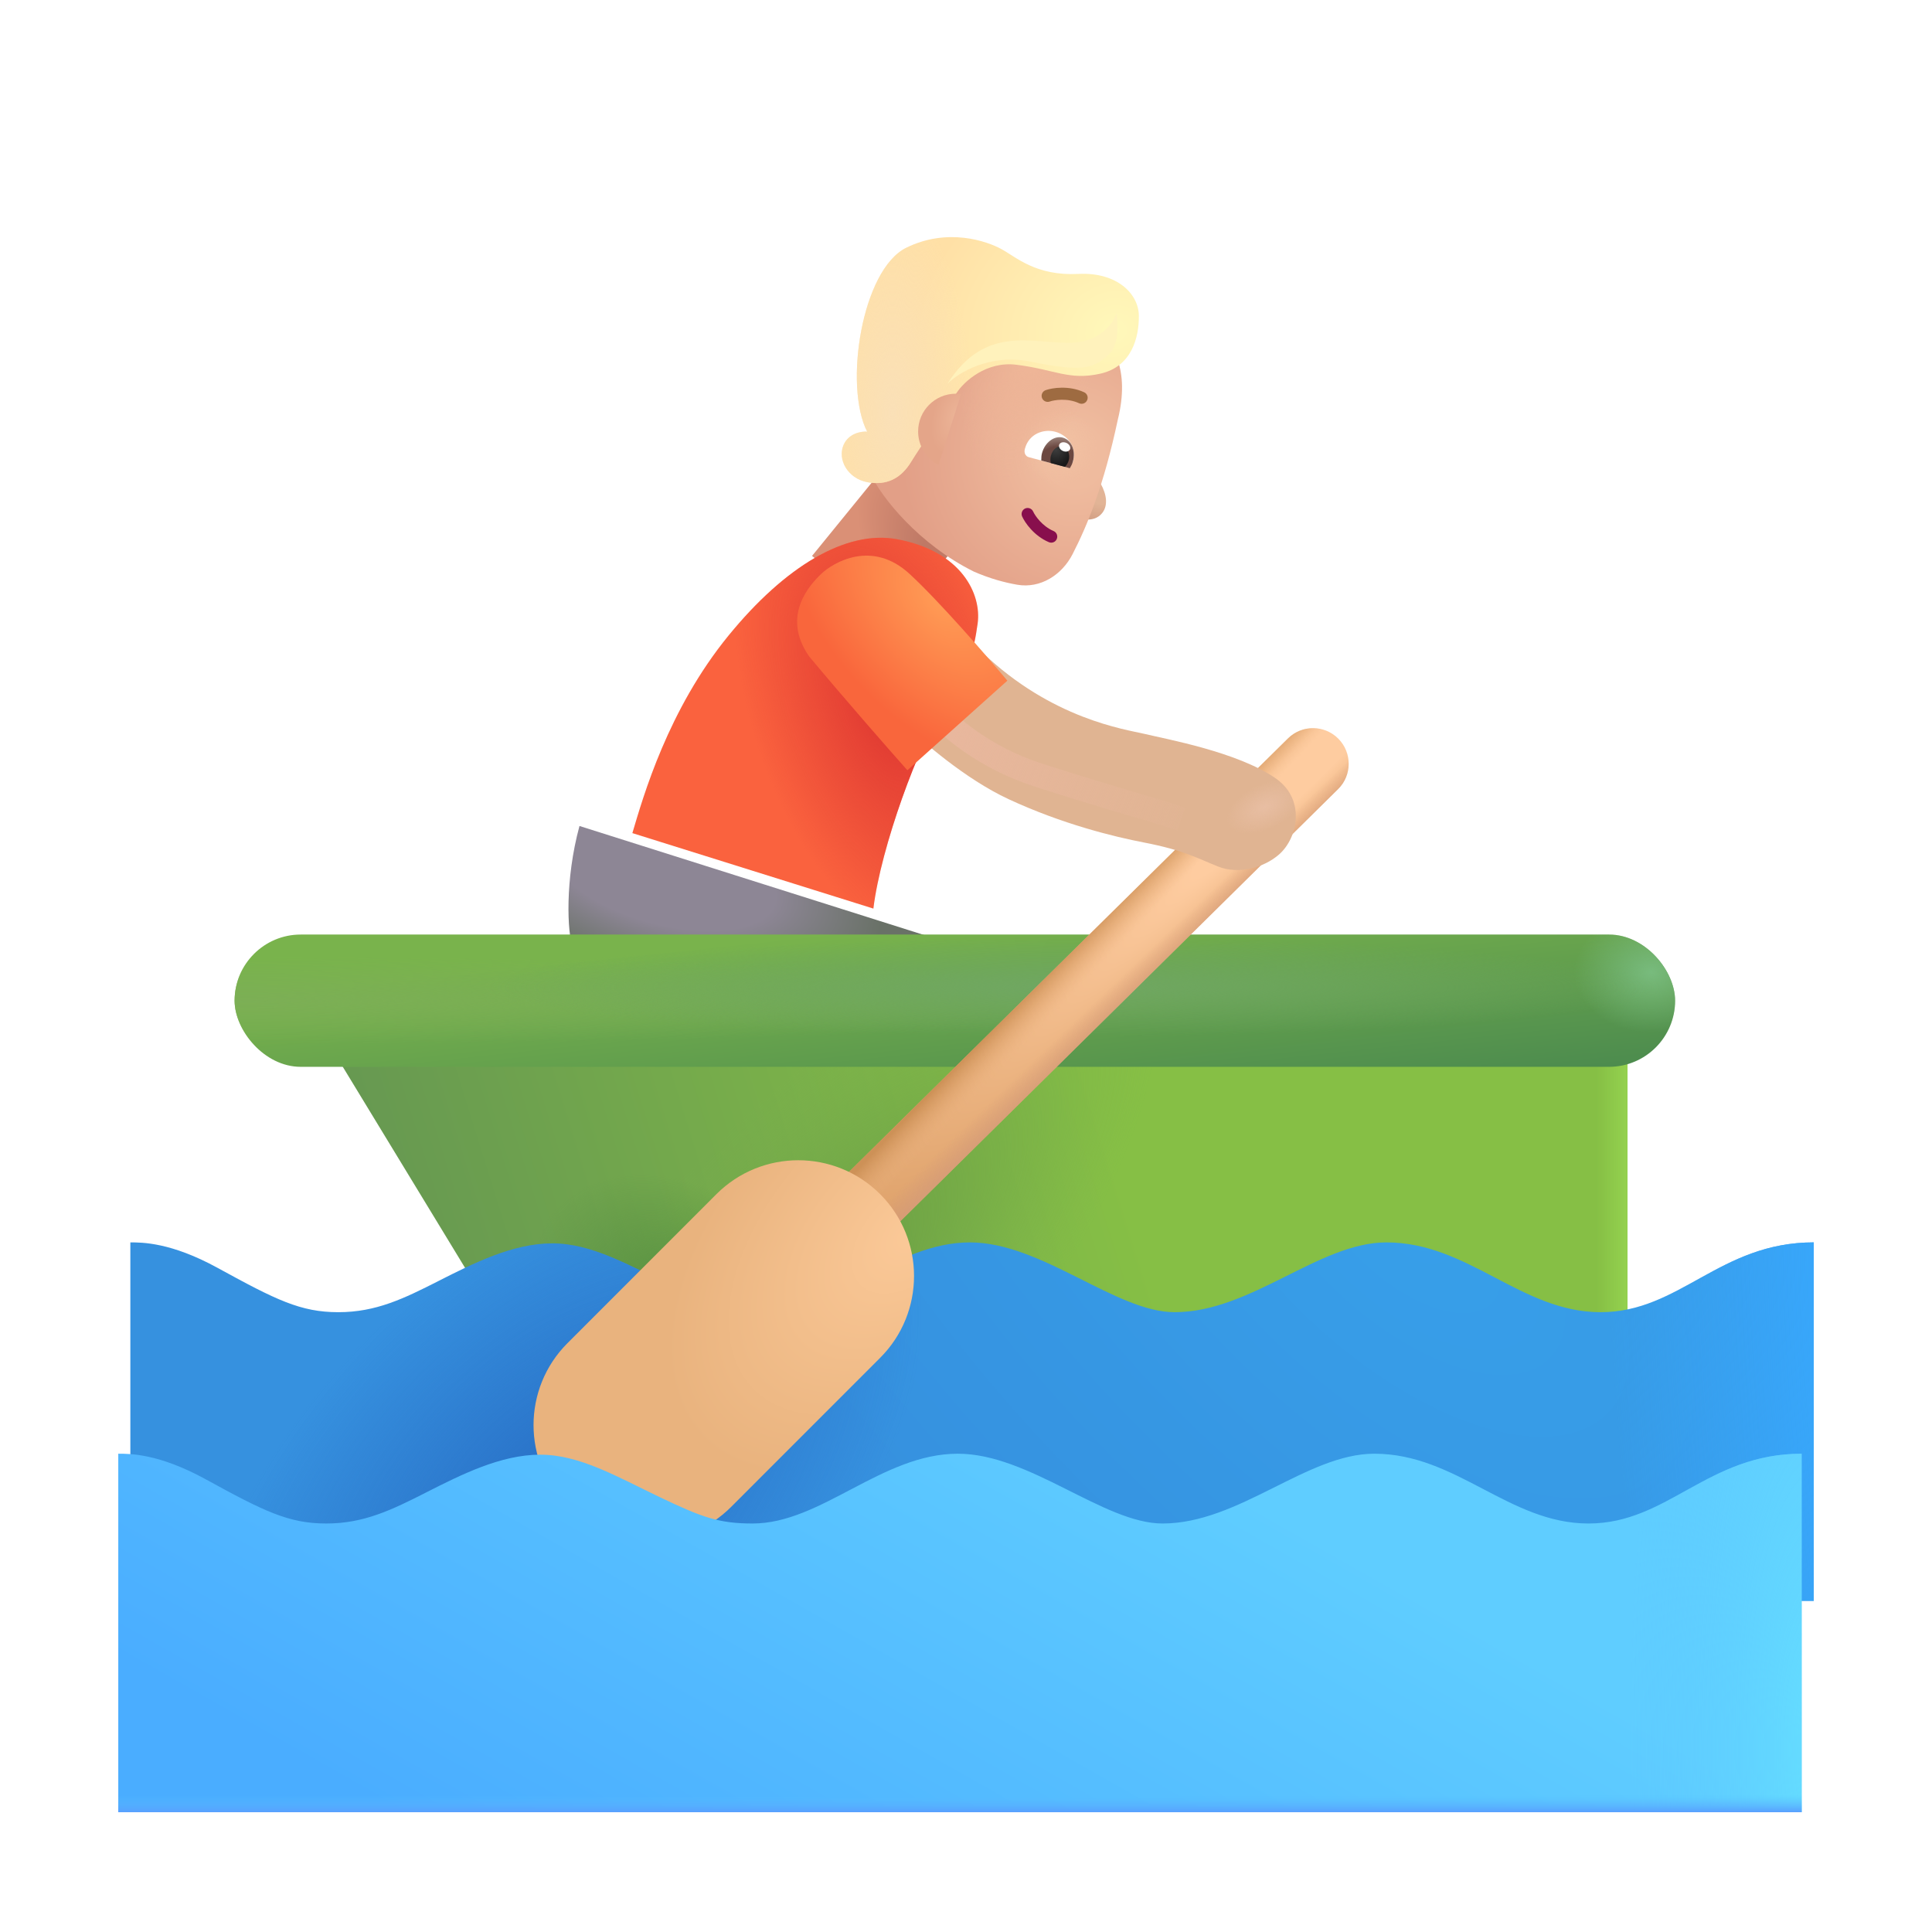
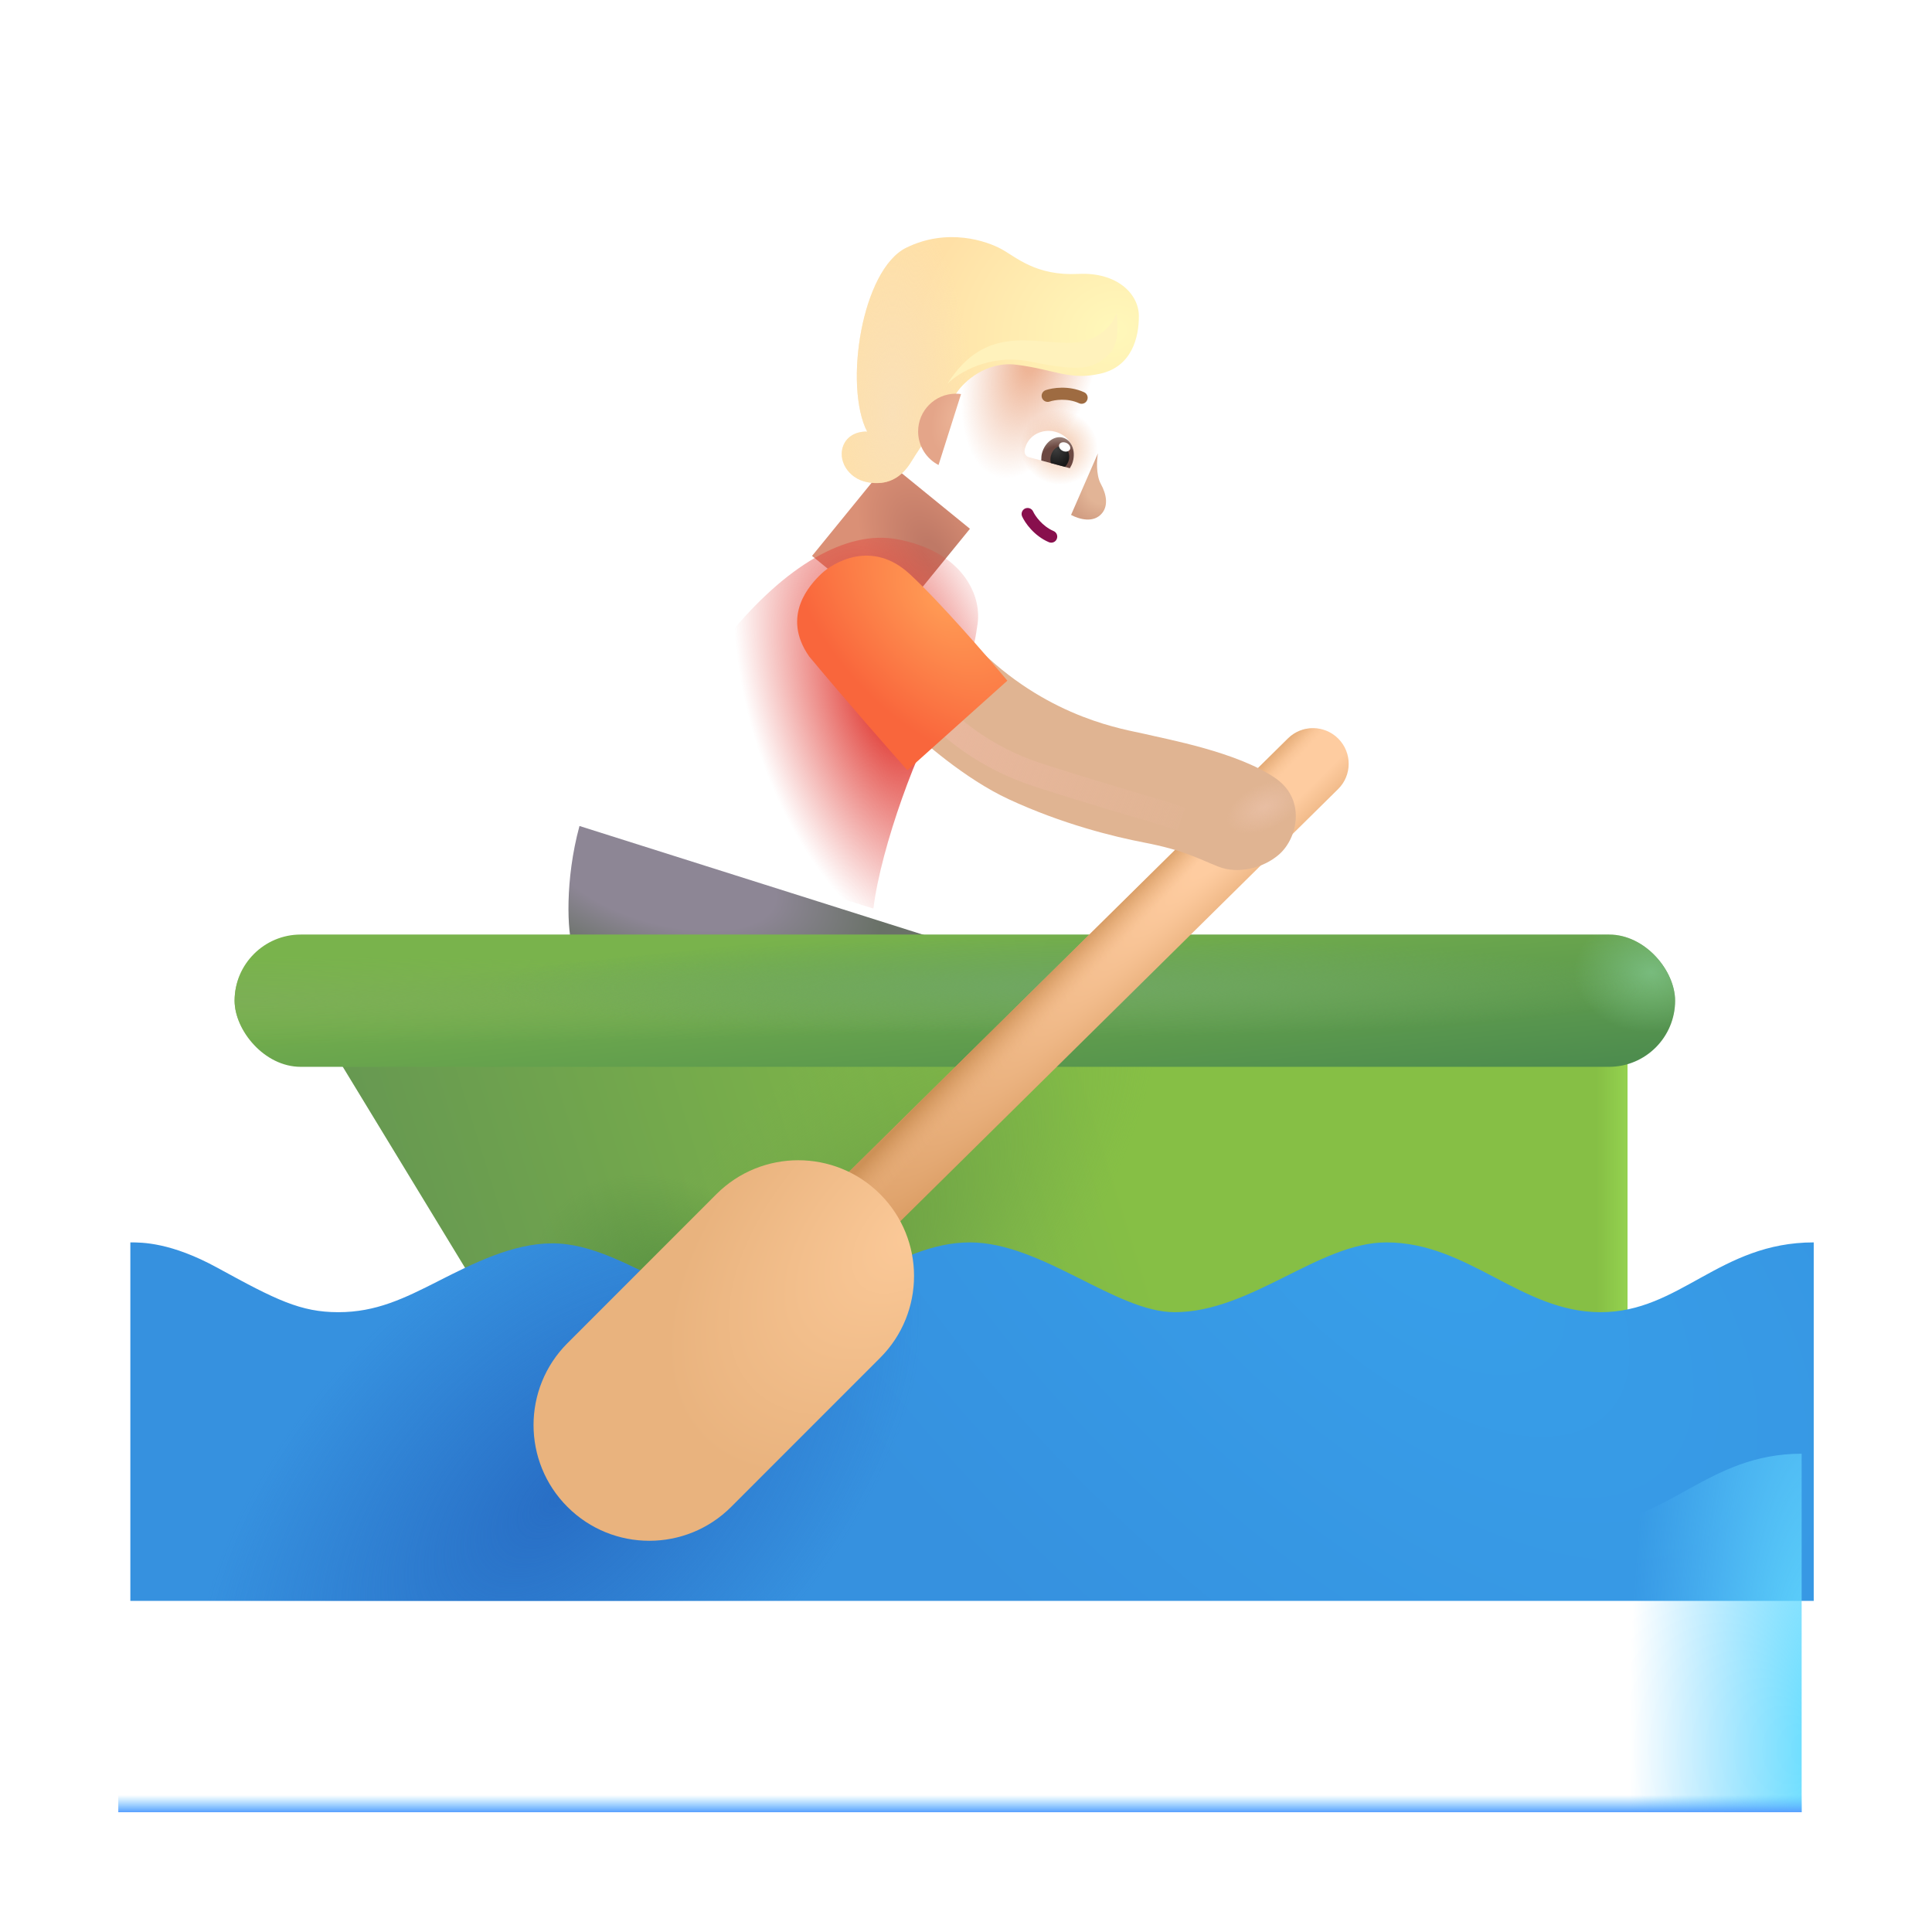
<svg xmlns="http://www.w3.org/2000/svg" width="32" height="32" viewBox="0 0 32 32" fill="none">
  <rect x="14.713" y="7.657" width="1.744" height="2" transform="rotate(39.159 14.713 7.657)" fill="url(#paint0_radial_3987_23073)" />
  <path d="M18.232 8.013C18.151 7.866 18.166 7.602 18.185 7.509L17.74 8.529C17.88 8.603 18.118 8.668 18.255 8.498C18.353 8.377 18.334 8.197 18.232 8.013Z" fill="url(#paint1_radial_3987_23073)" />
  <g filter="url(#filter0_i_3987_23073)">
-     <path d="M15.931 9.618C15.017 9.165 14.396 8.384 14.22 8.001L14.883 6.408C15.059 5.987 15.46 5.701 15.917 5.67L17.573 5.561C17.702 5.552 17.836 5.558 17.945 5.627C18.233 5.81 18.521 6.271 18.314 7.103C18.085 8.183 17.813 8.846 17.565 9.329C17.388 9.674 17.032 9.901 16.649 9.835C16.44 9.799 16.195 9.733 15.931 9.618Z" fill="url(#paint2_radial_3987_23073)" />
    <path d="M15.931 9.618C15.017 9.165 14.396 8.384 14.22 8.001L14.883 6.408C15.059 5.987 15.46 5.701 15.917 5.67L17.573 5.561C17.702 5.552 17.836 5.558 17.945 5.627C18.233 5.81 18.521 6.271 18.314 7.103C18.085 8.183 17.813 8.846 17.565 9.329C17.388 9.674 17.032 9.901 16.649 9.835C16.44 9.799 16.195 9.733 15.931 9.618Z" fill="url(#paint3_radial_3987_23073)" />
    <path d="M15.931 9.618C15.017 9.165 14.396 8.384 14.22 8.001L14.883 6.408C15.059 5.987 15.46 5.701 15.917 5.67L17.573 5.561C17.702 5.552 17.836 5.558 17.945 5.627C18.233 5.81 18.521 6.271 18.314 7.103C18.085 8.183 17.813 8.846 17.565 9.329C17.388 9.674 17.032 9.901 16.649 9.835C16.44 9.799 16.195 9.733 15.931 9.618Z" fill="url(#paint4_radial_3987_23073)" />
  </g>
  <path fill-rule="evenodd" clip-rule="evenodd" d="M16.98 8.422C17.03 8.4 17.089 8.422 17.112 8.472C17.144 8.543 17.262 8.715 17.451 8.796C17.502 8.818 17.525 8.877 17.503 8.928C17.482 8.979 17.423 9.002 17.372 8.98C17.124 8.874 16.976 8.656 16.93 8.555C16.907 8.505 16.929 8.445 16.98 8.422Z" fill="#880F4D" />
  <g filter="url(#filter1_i_3987_23073)">
    <path fill-rule="evenodd" clip-rule="evenodd" d="M17.873 6.779C17.679 6.689 17.463 6.724 17.386 6.751C17.333 6.769 17.276 6.741 17.258 6.689C17.24 6.637 17.268 6.58 17.32 6.562C17.43 6.524 17.701 6.48 17.957 6.597C18.007 6.62 18.029 6.679 18.006 6.729C17.983 6.78 17.924 6.802 17.873 6.779Z" fill="#9E6B41" />
  </g>
  <g filter="url(#filter2_i_3987_23073)">
    <path d="M13.872 7.519C13.957 7.325 14.168 7.292 14.263 7.3C13.872 6.534 14.177 4.613 14.911 4.253C15.598 3.916 16.247 4.144 16.489 4.277C16.732 4.409 17.056 4.722 17.759 4.687C18.404 4.654 18.759 5.019 18.763 5.378C18.767 5.738 18.646 6.222 18.126 6.339C17.607 6.456 17.368 6.269 16.732 6.191C16.24 6.13 15.866 6.468 15.743 6.659C15.56 6.95 15.128 7.574 14.993 7.796C14.825 8.073 14.587 8.198 14.263 8.136C13.939 8.073 13.767 7.761 13.872 7.519Z" fill="url(#paint5_radial_3987_23073)" />
    <path d="M13.872 7.519C13.957 7.325 14.168 7.292 14.263 7.3C13.872 6.534 14.177 4.613 14.911 4.253C15.598 3.916 16.247 4.144 16.489 4.277C16.732 4.409 17.056 4.722 17.759 4.687C18.404 4.654 18.759 5.019 18.763 5.378C18.767 5.738 18.646 6.222 18.126 6.339C17.607 6.456 17.368 6.269 16.732 6.191C16.24 6.13 15.866 6.468 15.743 6.659C15.56 6.95 15.128 7.574 14.993 7.796C14.825 8.073 14.587 8.198 14.263 8.136C13.939 8.073 13.767 7.761 13.872 7.519Z" fill="url(#paint6_radial_3987_23073)" />
  </g>
  <path d="M15.918 6.527C15.89 6.523 15.861 6.521 15.832 6.521C15.486 6.521 15.207 6.801 15.207 7.146C15.207 7.388 15.344 7.598 15.545 7.702L15.918 6.527Z" fill="url(#paint7_radial_3987_23073)" />
  <g filter="url(#filter3_ii_3987_23073)">
-     <path d="M11.168 10.525C10.162 11.756 9.754 13.193 9.574 13.799L13.566 15.049C13.691 14.025 14.316 12.33 14.738 11.674C15.16 11.017 15.227 10.802 15.293 10.326C15.359 9.849 15.037 9.131 13.957 8.931C13.113 8.775 12.103 9.381 11.168 10.525Z" fill="#FA623E" />
    <path d="M11.168 10.525C10.162 11.756 9.754 13.193 9.574 13.799L13.566 15.049C13.691 14.025 14.316 12.33 14.738 11.674C15.16 11.017 15.227 10.802 15.293 10.326C15.359 9.849 15.037 9.131 13.957 8.931C13.113 8.775 12.103 9.381 11.168 10.525Z" fill="url(#paint8_radial_3987_23073)" />
  </g>
  <path d="M9.598 13.681C9.355 14.576 9.395 15.443 9.488 15.705L15.797 15.642L9.598 13.681Z" fill="url(#paint9_radial_3987_23073)" />
  <path d="M5.232 16.937L26.957 16.916V23.166L8.949 23.049L5.232 16.937Z" fill="url(#paint10_linear_3987_23073)" />
  <path d="M5.232 16.937L26.957 16.916V23.166L8.949 23.049L5.232 16.937Z" fill="url(#paint11_linear_3987_23073)" />
  <path d="M5.232 16.937L26.957 16.916V23.166L8.949 23.049L5.232 16.937Z" fill="url(#paint12_radial_3987_23073)" />
  <path d="M5.232 16.937L26.957 16.916V23.166L8.949 23.049L5.232 16.937Z" fill="url(#paint13_radial_3987_23073)" />
  <g filter="url(#filter4_i_3987_23073)">
    <path d="M3.504 20.9C2.729 20.475 2.25 20.478 2.059 20.478V26.416H29.941V20.478C28.379 20.478 27.727 21.634 26.41 21.634C25.094 21.634 24.223 20.478 22.863 20.478C21.746 20.478 20.621 21.634 19.355 21.634C18.383 21.634 17.152 20.478 15.965 20.478C14.707 20.478 13.703 21.634 12.566 21.634C12.008 21.634 11.73 21.533 11.027 21.197C10.324 20.861 9.703 20.494 9.047 20.494C8.393 20.494 7.736 20.827 7.167 21.115L7.16 21.119C6.59 21.408 6.129 21.634 5.504 21.634C4.879 21.634 4.473 21.431 3.504 20.9Z" fill="url(#paint14_radial_3987_23073)" />
    <path d="M3.504 20.9C2.729 20.475 2.25 20.478 2.059 20.478V26.416H29.941V20.478C28.379 20.478 27.727 21.634 26.41 21.634C25.094 21.634 24.223 20.478 22.863 20.478C21.746 20.478 20.621 21.634 19.355 21.634C18.383 21.634 17.152 20.478 15.965 20.478C14.707 20.478 13.703 21.634 12.566 21.634C12.008 21.634 11.73 21.533 11.027 21.197C10.324 20.861 9.703 20.494 9.047 20.494C8.393 20.494 7.736 20.827 7.167 21.115L7.16 21.119C6.59 21.408 6.129 21.634 5.504 21.634C4.879 21.634 4.473 21.431 3.504 20.9Z" fill="url(#paint15_radial_3987_23073)" />
-     <path d="M3.504 20.9C2.729 20.475 2.25 20.478 2.059 20.478V26.416H29.941V20.478C28.379 20.478 27.727 21.634 26.41 21.634C25.094 21.634 24.223 20.478 22.863 20.478C21.746 20.478 20.621 21.634 19.355 21.634C18.383 21.634 17.152 20.478 15.965 20.478C14.707 20.478 13.703 21.634 12.566 21.634C12.008 21.634 11.73 21.533 11.027 21.197C10.324 20.861 9.703 20.494 9.047 20.494C8.393 20.494 7.736 20.827 7.167 21.115L7.16 21.119C6.59 21.408 6.129 21.634 5.504 21.634C4.879 21.634 4.473 21.431 3.504 20.9Z" fill="url(#paint16_radial_3987_23073)" />
  </g>
  <g filter="url(#filter5_i_3987_23073)">
    <rect x="4.086" y="15.479" width="23.859" height="2.191" rx="1.095" fill="url(#paint17_linear_3987_23073)" />
    <rect x="4.086" y="15.479" width="23.859" height="2.191" rx="1.095" fill="url(#paint18_radial_3987_23073)" />
    <rect x="4.086" y="15.479" width="23.859" height="2.191" rx="1.095" fill="url(#paint19_radial_3987_23073)" />
    <rect x="4.086" y="15.479" width="23.859" height="2.191" rx="1.095" fill="url(#paint20_radial_3987_23073)" />
  </g>
  <rect x="19.331" y="12.99" width="1.28" height="0.637" rx="0.318" transform="rotate(-21.787 19.331 12.99)" fill="url(#paint21_radial_3987_23073)" />
  <path d="M21.334 12.23C21.566 12.002 21.939 12.004 22.168 12.236C22.397 12.468 22.395 12.841 22.163 13.07L13.724 21.401C13.492 21.63 13.119 21.628 12.89 21.396C12.661 21.164 12.664 20.791 12.895 20.562L21.334 12.23Z" fill="url(#paint22_radial_3987_23073)" />
  <path d="M21.334 12.23C21.566 12.002 21.939 12.004 22.168 12.236C22.397 12.468 22.395 12.841 22.163 13.07L13.724 21.401C13.492 21.63 13.119 21.628 12.89 21.396C12.661 21.164 12.664 20.791 12.895 20.562L21.334 12.23Z" fill="url(#paint23_linear_3987_23073)" />
-   <path d="M21.334 12.23C21.566 12.002 21.939 12.004 22.168 12.236C22.397 12.468 22.395 12.841 22.163 13.07L13.724 21.401C13.492 21.63 13.119 21.628 12.89 21.396C12.661 21.164 12.664 20.791 12.895 20.562L21.334 12.23Z" fill="url(#paint24_linear_3987_23073)" />
  <g filter="url(#filter6_i_3987_23073)">
    <path d="M11.366 20.279C12.115 19.53 13.329 19.53 14.078 20.279C14.826 21.027 14.827 22.241 14.078 22.99L11.61 25.459C10.862 26.207 9.648 26.208 8.899 25.459C8.15 24.711 8.15 23.497 8.898 22.748L11.366 20.279Z" fill="url(#paint25_radial_3987_23073)" />
  </g>
  <g filter="url(#filter7_i_3987_23073)">
-     <path d="M3.504 24.4C2.729 23.975 2.25 23.978 2.059 23.978V29.916H29.941V23.978C28.379 23.978 27.727 25.134 26.41 25.134C25.094 25.134 24.223 23.978 22.863 23.978C21.746 23.978 20.621 25.134 19.355 25.134C18.383 25.134 17.152 23.978 15.965 23.978C14.707 23.978 13.703 25.134 12.566 25.134C12.008 25.134 11.73 25.033 11.027 24.697C10.324 24.361 9.703 23.994 9.047 23.994C8.393 23.994 7.736 24.327 7.167 24.615L7.16 24.619C6.59 24.908 6.129 25.134 5.504 25.134C4.879 25.134 4.473 24.931 3.504 24.4Z" fill="url(#paint26_linear_3987_23073)" />
    <path d="M3.504 24.4C2.729 23.975 2.25 23.978 2.059 23.978V29.916H29.941V23.978C28.379 23.978 27.727 25.134 26.41 25.134C25.094 25.134 24.223 23.978 22.863 23.978C21.746 23.978 20.621 25.134 19.355 25.134C18.383 25.134 17.152 23.978 15.965 23.978C14.707 23.978 13.703 25.134 12.566 25.134C12.008 25.134 11.73 25.033 11.027 24.697C10.324 24.361 9.703 23.994 9.047 23.994C8.393 23.994 7.736 24.327 7.167 24.615L7.16 24.619C6.59 24.908 6.129 25.134 5.504 25.134C4.879 25.134 4.473 24.931 3.504 24.4Z" fill="url(#paint27_radial_3987_23073)" />
    <path d="M3.504 24.4C2.729 23.975 2.25 23.978 2.059 23.978V29.916H29.941V23.978C28.379 23.978 27.727 25.134 26.41 25.134C25.094 25.134 24.223 23.978 22.863 23.978C21.746 23.978 20.621 25.134 19.355 25.134C18.383 25.134 17.152 23.978 15.965 23.978C14.707 23.978 13.703 25.134 12.566 25.134C12.008 25.134 11.73 25.033 11.027 24.697C10.324 24.361 9.703 23.994 9.047 23.994C8.393 23.994 7.736 24.327 7.167 24.615L7.16 24.619C6.59 24.908 6.129 25.134 5.504 25.134C4.879 25.134 4.473 24.931 3.504 24.4Z" fill="url(#paint28_linear_3987_23073)" />
  </g>
  <g filter="url(#filter8_i_3987_23073)">
    <path d="M16.504 13.736C15.791 13.405 15.061 12.77 14.785 12.494L16.066 11.302C17.223 12.412 18.441 12.581 18.75 12.654C19.145 12.748 20.288 12.955 20.918 13.384C21.434 13.736 21.297 14.377 20.988 14.65C20.734 14.875 20.312 14.986 19.977 14.853C19.641 14.72 19.418 14.584 18.75 14.455C18.247 14.358 17.395 14.15 16.504 13.736Z" fill="#E0B492" />
    <path d="M16.504 13.736C15.791 13.405 15.061 12.77 14.785 12.494L16.066 11.302C17.223 12.412 18.441 12.581 18.75 12.654C19.145 12.748 20.288 12.955 20.918 13.384C21.434 13.736 21.297 14.377 20.988 14.65C20.734 14.875 20.312 14.986 19.977 14.853C19.641 14.72 19.418 14.584 18.75 14.455C18.247 14.358 17.395 14.15 16.504 13.736Z" fill="url(#paint29_radial_3987_23073)" />
  </g>
  <g filter="url(#filter9_f_3987_23073)">
    <path d="M15.403 11.677C15.695 12.026 16.293 12.547 17.208 12.841C18.645 13.302 18.942 13.356 19.567 13.567" stroke="url(#paint30_linear_3987_23073)" stroke-width="0.4" />
  </g>
  <g filter="url(#filter10_i_3987_23073)">
    <path d="M13.004 11.025C13.604 11.744 14.337 12.58 14.629 12.908L16.285 11.424C15.954 11.028 15.168 10.12 14.668 9.658C14.043 9.08 13.398 9.467 13.199 9.658C13.027 9.824 12.527 10.345 13.004 11.025Z" fill="url(#paint31_radial_3987_23073)" />
  </g>
  <path d="M17.645 7.735C17.693 7.747 17.744 7.708 17.769 7.652C17.769 7.652 17.769 7.652 17.772 7.642C17.838 7.396 17.676 7.204 17.477 7.151C17.288 7.1 17.043 7.183 16.977 7.429C16.977 7.429 16.977 7.429 16.974 7.439C16.959 7.498 16.983 7.557 17.04 7.572L17.645 7.735Z" fill="white" />
  <path d="M17.72 7.755C17.74 7.718 17.758 7.691 17.771 7.642C17.819 7.465 17.75 7.288 17.602 7.248C17.464 7.211 17.306 7.327 17.259 7.505C17.248 7.544 17.247 7.586 17.247 7.628L17.72 7.755Z" fill="url(#paint32_radial_3987_23073)" />
  <path d="M17.641 7.733C17.671 7.699 17.692 7.662 17.702 7.623C17.729 7.525 17.683 7.418 17.605 7.396C17.526 7.375 17.436 7.436 17.407 7.544C17.396 7.583 17.396 7.625 17.405 7.67L17.641 7.733Z" fill="url(#paint33_radial_3987_23073)" />
  <path d="M17.545 7.362C17.561 7.326 17.614 7.314 17.664 7.336C17.713 7.358 17.739 7.405 17.723 7.442C17.706 7.479 17.653 7.491 17.604 7.469C17.555 7.447 17.529 7.399 17.545 7.362Z" fill="white" />
  <g filter="url(#filter11_f_3987_23073)">
    <path d="M17.068 5.989C16.393 5.852 15.87 6.177 15.693 6.356C16.325 5.356 17.122 5.7 17.747 5.677C18.247 5.658 18.456 5.33 18.497 5.169C18.503 5.341 18.561 5.698 18.353 5.884C18.097 6.111 17.911 6.161 17.068 5.989Z" fill="#FFF2BC" />
  </g>
  <defs>
    <filter id="filter0_i_3987_23073" x="14.22" y="5.408" width="4.364" height="4.439" filterUnits="userSpaceOnUse" color-interpolation-filters="sRGB">
      <feFlood flood-opacity="0" result="BackgroundImageFix" />
      <feBlend mode="normal" in="SourceGraphic" in2="BackgroundImageFix" result="shape" />
      <feColorMatrix in="SourceAlpha" type="matrix" values="0 0 0 0 0 0 0 0 0 0 0 0 0 0 0 0 0 0 127 0" result="hardAlpha" />
      <feOffset dx="0.2" dy="-0.15" />
      <feGaussianBlur stdDeviation="0.25" />
      <feComposite in2="hardAlpha" operator="arithmetic" k2="-1" k3="1" />
      <feColorMatrix type="matrix" values="0 0 0 0 0.808 0 0 0 0 0.498 0 0 0 0 0.455 0 0 0 1 0" />
      <feBlend mode="normal" in2="shape" result="effect1_innerShadow_3987_23073" />
    </filter>
    <filter id="filter1_i_3987_23073" x="17.253" y="6.421" width="0.763" height="0.367" filterUnits="userSpaceOnUse" color-interpolation-filters="sRGB">
      <feFlood flood-opacity="0" result="BackgroundImageFix" />
      <feBlend mode="normal" in="SourceGraphic" in2="BackgroundImageFix" result="shape" />
      <feColorMatrix in="SourceAlpha" type="matrix" values="0 0 0 0 0 0 0 0 0 0 0 0 0 0 0 0 0 0 127 0" result="hardAlpha" />
      <feOffset dy="-0.1" />
      <feGaussianBlur stdDeviation="0.05" />
      <feComposite in2="hardAlpha" operator="arithmetic" k2="-1" k3="1" />
      <feColorMatrix type="matrix" values="0 0 0 0 0.51 0 0 0 0 0.302 0 0 0 0 0.184 0 0 0 1 0" />
      <feBlend mode="normal" in2="shape" result="effect1_innerShadow_3987_23073" />
    </filter>
    <filter id="filter2_i_3987_23073" x="13.841" y="3.927" width="5.022" height="4.224" filterUnits="userSpaceOnUse" color-interpolation-filters="sRGB">
      <feFlood flood-opacity="0" result="BackgroundImageFix" />
      <feBlend mode="normal" in="SourceGraphic" in2="BackgroundImageFix" result="shape" />
      <feColorMatrix in="SourceAlpha" type="matrix" values="0 0 0 0 0 0 0 0 0 0 0 0 0 0 0 0 0 0 127 0" result="hardAlpha" />
      <feOffset dx="0.1" dy="-0.15" />
      <feGaussianBlur stdDeviation="0.3" />
      <feComposite in2="hardAlpha" operator="arithmetic" k2="-1" k3="1" />
      <feColorMatrix type="matrix" values="0 0 0 0 0.992 0 0 0 0 0.729 0 0 0 0 0.588 0 0 0 1 0" />
      <feBlend mode="normal" in2="shape" result="effect1_innerShadow_3987_23073" />
    </filter>
    <filter id="filter3_ii_3987_23073" x="9.574" y="8.907" width="6.377" height="6.141" filterUnits="userSpaceOnUse" color-interpolation-filters="sRGB">
      <feFlood flood-opacity="0" result="BackgroundImageFix" />
      <feBlend mode="normal" in="SourceGraphic" in2="BackgroundImageFix" result="shape" />
      <feColorMatrix in="SourceAlpha" type="matrix" values="0 0 0 0 0 0 0 0 0 0 0 0 0 0 0 0 0 0 127 0" result="hardAlpha" />
      <feOffset dx="0.65" />
      <feGaussianBlur stdDeviation="0.6" />
      <feComposite in2="hardAlpha" operator="arithmetic" k2="-1" k3="1" />
      <feColorMatrix type="matrix" values="0 0 0 0 0.914 0 0 0 0 0.478 0 0 0 0 0.263 0 0 0 1 0" />
      <feBlend mode="normal" in2="shape" result="effect1_innerShadow_3987_23073" />
      <feColorMatrix in="SourceAlpha" type="matrix" values="0 0 0 0 0 0 0 0 0 0 0 0 0 0 0 0 0 0 127 0" result="hardAlpha" />
      <feOffset dx="0.25" />
      <feGaussianBlur stdDeviation="0.25" />
      <feComposite in2="hardAlpha" operator="arithmetic" k2="-1" k3="1" />
      <feColorMatrix type="matrix" values="0 0 0 0 0.824 0 0 0 0 0.467 0 0 0 0 0.333 0 0 0 1 0" />
      <feBlend mode="normal" in2="effect1_innerShadow_3987_23073" result="effect2_innerShadow_3987_23073" />
    </filter>
    <filter id="filter4_i_3987_23073" x="2.059" y="20.478" width="27.983" height="6.037" filterUnits="userSpaceOnUse" color-interpolation-filters="sRGB">
      <feFlood flood-opacity="0" result="BackgroundImageFix" />
      <feBlend mode="normal" in="SourceGraphic" in2="BackgroundImageFix" result="shape" />
      <feColorMatrix in="SourceAlpha" type="matrix" values="0 0 0 0 0 0 0 0 0 0 0 0 0 0 0 0 0 0 127 0" result="hardAlpha" />
      <feOffset dx="0.1" dy="0.1" />
      <feGaussianBlur stdDeviation="0.075" />
      <feComposite in2="hardAlpha" operator="arithmetic" k2="-1" k3="1" />
      <feColorMatrix type="matrix" values="0 0 0 0 0.18 0 0 0 0 0.541 0 0 0 0 0.729 0 0 0 1 0" />
      <feBlend mode="normal" in2="shape" result="effect1_innerShadow_3987_23073" />
    </filter>
    <filter id="filter5_i_3987_23073" x="3.886" y="15.479" width="24.059" height="2.191" filterUnits="userSpaceOnUse" color-interpolation-filters="sRGB">
      <feFlood flood-opacity="0" result="BackgroundImageFix" />
      <feBlend mode="normal" in="SourceGraphic" in2="BackgroundImageFix" result="shape" />
      <feColorMatrix in="SourceAlpha" type="matrix" values="0 0 0 0 0 0 0 0 0 0 0 0 0 0 0 0 0 0 127 0" result="hardAlpha" />
      <feOffset dx="-0.2" />
      <feGaussianBlur stdDeviation="0.375" />
      <feComposite in2="hardAlpha" operator="arithmetic" k2="-1" k3="1" />
      <feColorMatrix type="matrix" values="0 0 0 0 0.278 0 0 0 0 0.529 0 0 0 0 0.184 0 0 0 1 0" />
      <feBlend mode="normal" in2="shape" result="effect1_innerShadow_3987_23073" />
    </filter>
    <filter id="filter6_i_3987_23073" x="8.337" y="19.217" width="6.802" height="6.803" filterUnits="userSpaceOnUse" color-interpolation-filters="sRGB">
      <feFlood flood-opacity="0" result="BackgroundImageFix" />
      <feBlend mode="normal" in="SourceGraphic" in2="BackgroundImageFix" result="shape" />
      <feColorMatrix in="SourceAlpha" type="matrix" values="0 0 0 0 0 0 0 0 0 0 0 0 0 0 0 0 0 0 127 0" result="hardAlpha" />
      <feOffset dx="0.5" dy="-0.5" />
      <feGaussianBlur stdDeviation="0.625" />
      <feComposite in2="hardAlpha" operator="arithmetic" k2="-1" k3="1" />
      <feColorMatrix type="matrix" values="0 0 0 0 0.776 0 0 0 0 0.557 0 0 0 0 0.341 0 0 0 1 0" />
      <feBlend mode="normal" in2="shape" result="effect1_innerShadow_3987_23073" />
    </filter>
    <filter id="filter7_i_3987_23073" x="1.959" y="23.978" width="27.983" height="6.037" filterUnits="userSpaceOnUse" color-interpolation-filters="sRGB">
      <feFlood flood-opacity="0" result="BackgroundImageFix" />
      <feBlend mode="normal" in="SourceGraphic" in2="BackgroundImageFix" result="shape" />
      <feColorMatrix in="SourceAlpha" type="matrix" values="0 0 0 0 0 0 0 0 0 0 0 0 0 0 0 0 0 0 127 0" result="hardAlpha" />
      <feOffset dx="-0.1" dy="0.1" />
      <feGaussianBlur stdDeviation="0.2" />
      <feComposite in2="hardAlpha" operator="arithmetic" k2="-1" k3="1" />
      <feColorMatrix type="matrix" values="0 0 0 0 0.384 0 0 0 0 0.843 0 0 0 0 1 0 0 0 1 0" />
      <feBlend mode="normal" in2="shape" result="effect1_innerShadow_3987_23073" />
    </filter>
    <filter id="filter8_i_3987_23073" x="14.785" y="10.802" width="6.678" height="4.108" filterUnits="userSpaceOnUse" color-interpolation-filters="sRGB">
      <feFlood flood-opacity="0" result="BackgroundImageFix" />
      <feBlend mode="normal" in="SourceGraphic" in2="BackgroundImageFix" result="shape" />
      <feColorMatrix in="SourceAlpha" type="matrix" values="0 0 0 0 0 0 0 0 0 0 0 0 0 0 0 0 0 0 127 0" result="hardAlpha" />
      <feOffset dx="0.2" dy="-0.5" />
      <feGaussianBlur stdDeviation="0.4" />
      <feComposite in2="hardAlpha" operator="arithmetic" k2="-1" k3="1" />
      <feColorMatrix type="matrix" values="0 0 0 0 0.761 0 0 0 0 0.537 0 0 0 0 0.529 0 0 0 1 0" />
      <feBlend mode="normal" in2="shape" result="effect1_innerShadow_3987_23073" />
    </filter>
    <filter id="filter9_f_3987_23073" x="14.85" y="11.149" width="5.181" height="3.008" filterUnits="userSpaceOnUse" color-interpolation-filters="sRGB">
      <feFlood flood-opacity="0" result="BackgroundImageFix" />
      <feBlend mode="normal" in="SourceGraphic" in2="BackgroundImageFix" result="shape" />
      <feGaussianBlur stdDeviation="0.2" result="effect1_foregroundBlur_3987_23073" />
    </filter>
    <filter id="filter10_i_3987_23073" x="12.803" y="9.203" width="3.882" height="3.705" filterUnits="userSpaceOnUse" color-interpolation-filters="sRGB">
      <feFlood flood-opacity="0" result="BackgroundImageFix" />
      <feBlend mode="normal" in="SourceGraphic" in2="BackgroundImageFix" result="shape" />
      <feColorMatrix in="SourceAlpha" type="matrix" values="0 0 0 0 0 0 0 0 0 0 0 0 0 0 0 0 0 0 127 0" result="hardAlpha" />
      <feOffset dx="0.4" dy="-0.15" />
      <feGaussianBlur stdDeviation="0.4" />
      <feComposite in2="hardAlpha" operator="arithmetic" k2="-1" k3="1" />
      <feColorMatrix type="matrix" values="0 0 0 0 0.871 0 0 0 0 0.251 0 0 0 0 0.078 0 0 0 1 0" />
      <feBlend mode="normal" in2="shape" result="effect1_innerShadow_3987_23073" />
    </filter>
    <filter id="filter11_f_3987_23073" x="15.443" y="4.919" width="3.316" height="1.688" filterUnits="userSpaceOnUse" color-interpolation-filters="sRGB">
      <feFlood flood-opacity="0" result="BackgroundImageFix" />
      <feBlend mode="normal" in="SourceGraphic" in2="BackgroundImageFix" result="shape" />
      <feGaussianBlur stdDeviation="0.125" result="effect1_foregroundBlur_3987_23073" />
    </filter>
    <radialGradient id="paint0_radial_3987_23073" cx="0" cy="0" r="1" gradientUnits="userSpaceOnUse" gradientTransform="translate(16.272 8.393) rotate(112.51) scale(1.021 1.882)">
      <stop offset="0.142" stop-color="#BF7966" />
      <stop offset="1" stop-color="#DA9076" />
    </radialGradient>
    <radialGradient id="paint1_radial_3987_23073" cx="0" cy="0" r="1" gradientUnits="userSpaceOnUse" gradientTransform="translate(18.266 8.058) rotate(109.376) scale(0.624 0.578)">
      <stop offset="0.463" stop-color="#E2B496" />
      <stop offset="1" stop-color="#D29E83" />
    </radialGradient>
    <radialGradient id="paint2_radial_3987_23073" cx="0" cy="0" r="1" gradientUnits="userSpaceOnUse" gradientTransform="translate(17.582 7.702) rotate(161.861) scale(2.844 2.945)">
      <stop offset="0.176" stop-color="#EFBB9E" />
      <stop offset="1" stop-color="#E29F87" />
    </radialGradient>
    <radialGradient id="paint3_radial_3987_23073" cx="0" cy="0" r="1" gradientUnits="userSpaceOnUse" gradientTransform="translate(17.341 7.56) rotate(107.289) scale(0.618 0.644)">
      <stop stop-color="#F2C2A3" />
      <stop offset="1" stop-color="#F2C2A3" stop-opacity="0" />
    </radialGradient>
    <radialGradient id="paint4_radial_3987_23073" cx="0" cy="0" r="1" gradientUnits="userSpaceOnUse" gradientTransform="translate(16.903 6.052) rotate(106.727) scale(2.088 1.064)">
      <stop offset="0.128" stop-color="#EEB597" />
      <stop offset="1" stop-color="#EEB597" stop-opacity="0" />
    </radialGradient>
    <radialGradient id="paint5_radial_3987_23073" cx="0" cy="0" r="1" gradientUnits="userSpaceOnUse" gradientTransform="translate(18.363 5.634) rotate(163.773) scale(4.361 3.79)">
      <stop stop-color="#FFF8BA" />
      <stop offset="0.768" stop-color="#FFE0A6" />
    </radialGradient>
    <radialGradient id="paint6_radial_3987_23073" cx="0" cy="0" r="1" gradientUnits="userSpaceOnUse" gradientTransform="translate(14.685 6.989) rotate(-90) scale(3.531 1.312)">
      <stop stop-color="#FAE0B7" />
      <stop offset="1" stop-color="#FAE0B7" stop-opacity="0" />
    </radialGradient>
    <radialGradient id="paint7_radial_3987_23073" cx="0" cy="0" r="1" gradientUnits="userSpaceOnUse" gradientTransform="translate(15.855 6.884) rotate(-160.498) scale(0.398 0.674)">
      <stop stop-color="#ECB497" />
      <stop offset="1" stop-color="#E4A589" />
    </radialGradient>
    <radialGradient id="paint8_radial_3987_23073" cx="0" cy="0" r="1" gradientUnits="userSpaceOnUse" gradientTransform="translate(13.801 11.603) rotate(72.474) scale(4.359 2.29)">
      <stop offset="0.08" stop-color="#E03932" />
      <stop offset="1" stop-color="#E03932" stop-opacity="0" />
    </radialGradient>
    <radialGradient id="paint9_radial_3987_23073" cx="0" cy="0" r="1" gradientUnits="userSpaceOnUse" gradientTransform="translate(10.988 14.447) rotate(15.117) scale(4.823 2.168)">
      <stop offset="0.396" stop-color="#8D8695" />
      <stop offset="0.77" stop-color="#697167" />
    </radialGradient>
    <linearGradient id="paint10_linear_3987_23073" x1="25.051" y1="18.822" x2="7.801" y2="24.197" gradientUnits="userSpaceOnUse">
      <stop offset="0.353" stop-color="#86BF45" />
      <stop offset="1" stop-color="#679951" />
    </linearGradient>
    <linearGradient id="paint11_linear_3987_23073" x1="27.145" y1="20.384" x2="26.441" y2="20.384" gradientUnits="userSpaceOnUse">
      <stop stop-color="#99D852" />
      <stop offset="1" stop-color="#99D852" stop-opacity="0" />
    </linearGradient>
    <radialGradient id="paint12_radial_3987_23073" cx="0" cy="0" r="1" gradientUnits="userSpaceOnUse" gradientTransform="translate(13.145 21.978) rotate(-48.188) scale(8.344 3.029)">
      <stop stop-color="#659941" />
      <stop offset="1" stop-color="#79AF4C" stop-opacity="0" />
    </radialGradient>
    <radialGradient id="paint13_radial_3987_23073" cx="0" cy="0" r="1" gradientUnits="userSpaceOnUse" gradientTransform="translate(11.332 21.884) rotate(-139.467) scale(2.837 2.108)">
      <stop stop-color="#528C3F" />
      <stop offset="1" stop-color="#528C3F" stop-opacity="0" />
    </radialGradient>
    <radialGradient id="paint14_radial_3987_23073" cx="0" cy="0" r="1" gradientUnits="userSpaceOnUse" gradientTransform="translate(23.176 20.072) rotate(133.063) scale(9.153 18.485)">
      <stop stop-color="#379FE9" />
      <stop offset="1" stop-color="#3691DF" />
    </radialGradient>
    <radialGradient id="paint15_radial_3987_23073" cx="0" cy="0" r="1" gradientUnits="userSpaceOnUse" gradientTransform="translate(9.145 24.697) rotate(-133.468) scale(4.134 7.333)">
      <stop stop-color="#286EC5" />
      <stop offset="1" stop-color="#286EC5" stop-opacity="0" />
    </radialGradient>
    <radialGradient id="paint16_radial_3987_23073" cx="0" cy="0" r="1" gradientUnits="userSpaceOnUse" gradientTransform="translate(31.551 23.072) rotate(175.601) scale(4.889 22.961)">
      <stop offset="0.288" stop-color="#38A7FB" />
      <stop offset="1" stop-color="#38A7FB" stop-opacity="0" />
    </radialGradient>
    <linearGradient id="paint17_linear_3987_23073" x1="16.015" y1="15.228" x2="16.395" y2="18.759" gradientUnits="userSpaceOnUse">
      <stop stop-color="#79B34C" />
      <stop offset="1" stop-color="#4D8C4E" />
    </linearGradient>
    <radialGradient id="paint18_radial_3987_23073" cx="0" cy="0" r="1" gradientUnits="userSpaceOnUse" gradientTransform="translate(27.551 16.103) rotate(-180) scale(1.281 1)">
      <stop stop-color="#78BB7D" />
      <stop offset="1" stop-color="#78BB7D" stop-opacity="0" />
    </radialGradient>
    <radialGradient id="paint19_radial_3987_23073" cx="0" cy="0" r="1" gradientUnits="userSpaceOnUse" gradientTransform="translate(4.27 16.574) scale(16.188 0.716)">
      <stop stop-color="#7CAF55" />
      <stop offset="1" stop-color="#7CAF55" stop-opacity="0" />
    </radialGradient>
    <radialGradient id="paint20_radial_3987_23073" cx="0" cy="0" r="1" gradientUnits="userSpaceOnUse" gradientTransform="translate(17.957 16.353) rotate(90) scale(0.813 9.781)">
      <stop stop-color="#70A762" />
      <stop offset="1" stop-color="#70A762" stop-opacity="0" />
    </radialGradient>
    <radialGradient id="paint21_radial_3987_23073" cx="0" cy="0" r="1" gradientUnits="userSpaceOnUse" gradientTransform="translate(19.826 13.251) rotate(-1.397) scale(0.68 0.145)">
      <stop stop-color="#D1A587" />
      <stop offset="1" stop-color="#C89B7B" />
    </radialGradient>
    <radialGradient id="paint22_radial_3987_23073" cx="0" cy="0" r="1" gradientUnits="userSpaceOnUse" gradientTransform="translate(21.801 12.509) rotate(135.21) scale(12.065 1.311)">
      <stop offset="0.236" stop-color="#FECCA0" />
      <stop offset="1" stop-color="#DA9C63" />
    </radialGradient>
    <linearGradient id="paint23_linear_3987_23073" x1="17.168" y1="16.263" x2="17.582" y2="16.658" gradientUnits="userSpaceOnUse">
      <stop stop-color="#CD9157" />
      <stop offset="1" stop-color="#EEB683" stop-opacity="0" />
    </linearGradient>
    <linearGradient id="paint24_linear_3987_23073" x1="19.52" y1="15.947" x2="19.184" y2="15.595" gradientUnits="userSpaceOnUse">
      <stop stop-color="#D59C7A" />
      <stop offset="1" stop-color="#D59C7A" stop-opacity="0" />
    </linearGradient>
    <radialGradient id="paint25_radial_3987_23073" cx="0" cy="0" r="1" gradientUnits="userSpaceOnUse" gradientTransform="translate(14.639 20.916) rotate(135.982) scale(4.947 2.914)">
      <stop stop-color="#FBC998" />
      <stop offset="1" stop-color="#E9B37E" />
    </radialGradient>
    <linearGradient id="paint26_linear_3987_23073" x1="18.457" y1="23.353" x2="12.738" y2="33.447" gradientUnits="userSpaceOnUse">
      <stop stop-color="#5FCDFF" />
      <stop offset="1" stop-color="#4AADFF" />
    </linearGradient>
    <radialGradient id="paint27_radial_3987_23073" cx="0" cy="0" r="1" gradientUnits="userSpaceOnUse" gradientTransform="translate(30.176 28.884) rotate(180) scale(3.094 12.375)">
      <stop stop-color="#65DEFF" />
      <stop offset="1" stop-color="#5DC9FF" stop-opacity="0" />
    </radialGradient>
    <linearGradient id="paint28_linear_3987_23073" x1="18.02" y1="29.916" x2="18.02" y2="29.634" gradientUnits="userSpaceOnUse">
      <stop stop-color="#59A0FF" />
      <stop offset="1" stop-color="#55BEFF" stop-opacity="0" />
    </linearGradient>
    <radialGradient id="paint29_radial_3987_23073" cx="0" cy="0" r="1" gradientUnits="userSpaceOnUse" gradientTransform="translate(20.747 13.864) rotate(-25.974) scale(0.678 0.371)">
      <stop stop-color="#E8BEA3" />
      <stop offset="1" stop-color="#E8BEA3" stop-opacity="0" />
    </radialGradient>
    <linearGradient id="paint30_linear_3987_23073" x1="15.778" y1="12.208" x2="20.06" y2="13.927" gradientUnits="userSpaceOnUse">
      <stop stop-color="#E8B79D" />
      <stop offset="1" stop-color="#E8B79D" stop-opacity="0" />
    </linearGradient>
    <radialGradient id="paint31_radial_3987_23073" cx="0" cy="0" r="1" gradientUnits="userSpaceOnUse" gradientTransform="translate(15.176 10.103) rotate(48.504) scale(3.254 1.932)">
      <stop offset="0.049" stop-color="#FF9954" />
      <stop offset="1" stop-color="#F9663C" />
    </radialGradient>
    <radialGradient id="paint32_radial_3987_23073" cx="0" cy="0" r="1" gradientUnits="userSpaceOnUse" gradientTransform="translate(17.543 7.713) rotate(-75.213) scale(0.497 0.557)">
      <stop offset="0.626" stop-color="#6B4841" />
      <stop offset="1" stop-color="#A38C84" />
    </radialGradient>
    <radialGradient id="paint33_radial_3987_23073" cx="0" cy="0" r="1" gradientUnits="userSpaceOnUse" gradientTransform="translate(17.49 7.447) rotate(74.242) scale(0.272 0.263)">
      <stop stop-color="#3D3D3D" />
      <stop offset="1" stop-color="#191919" />
    </radialGradient>
  </defs>
</svg>